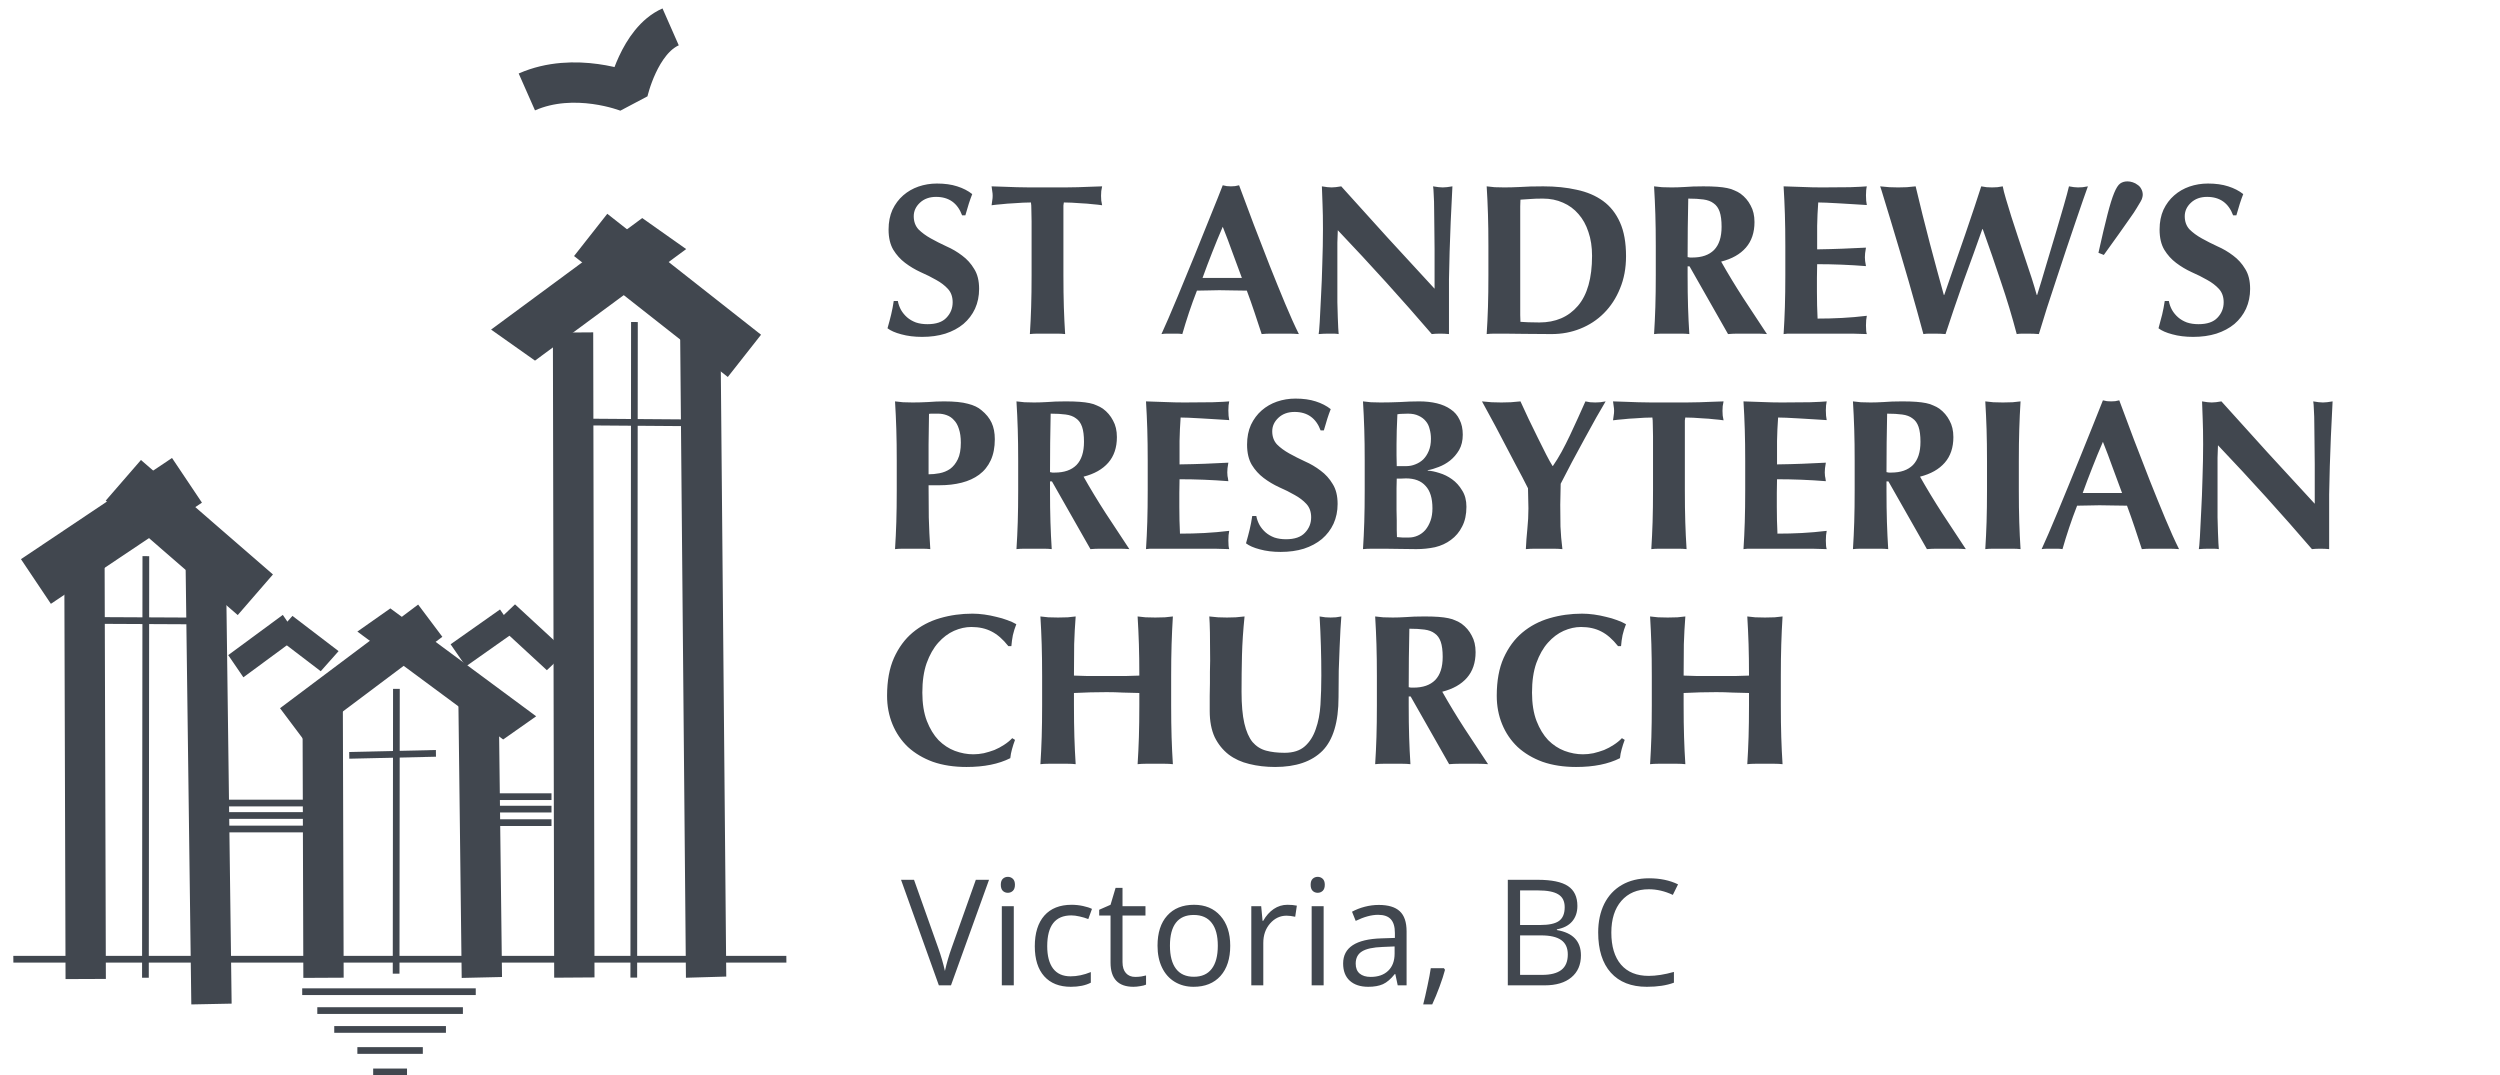
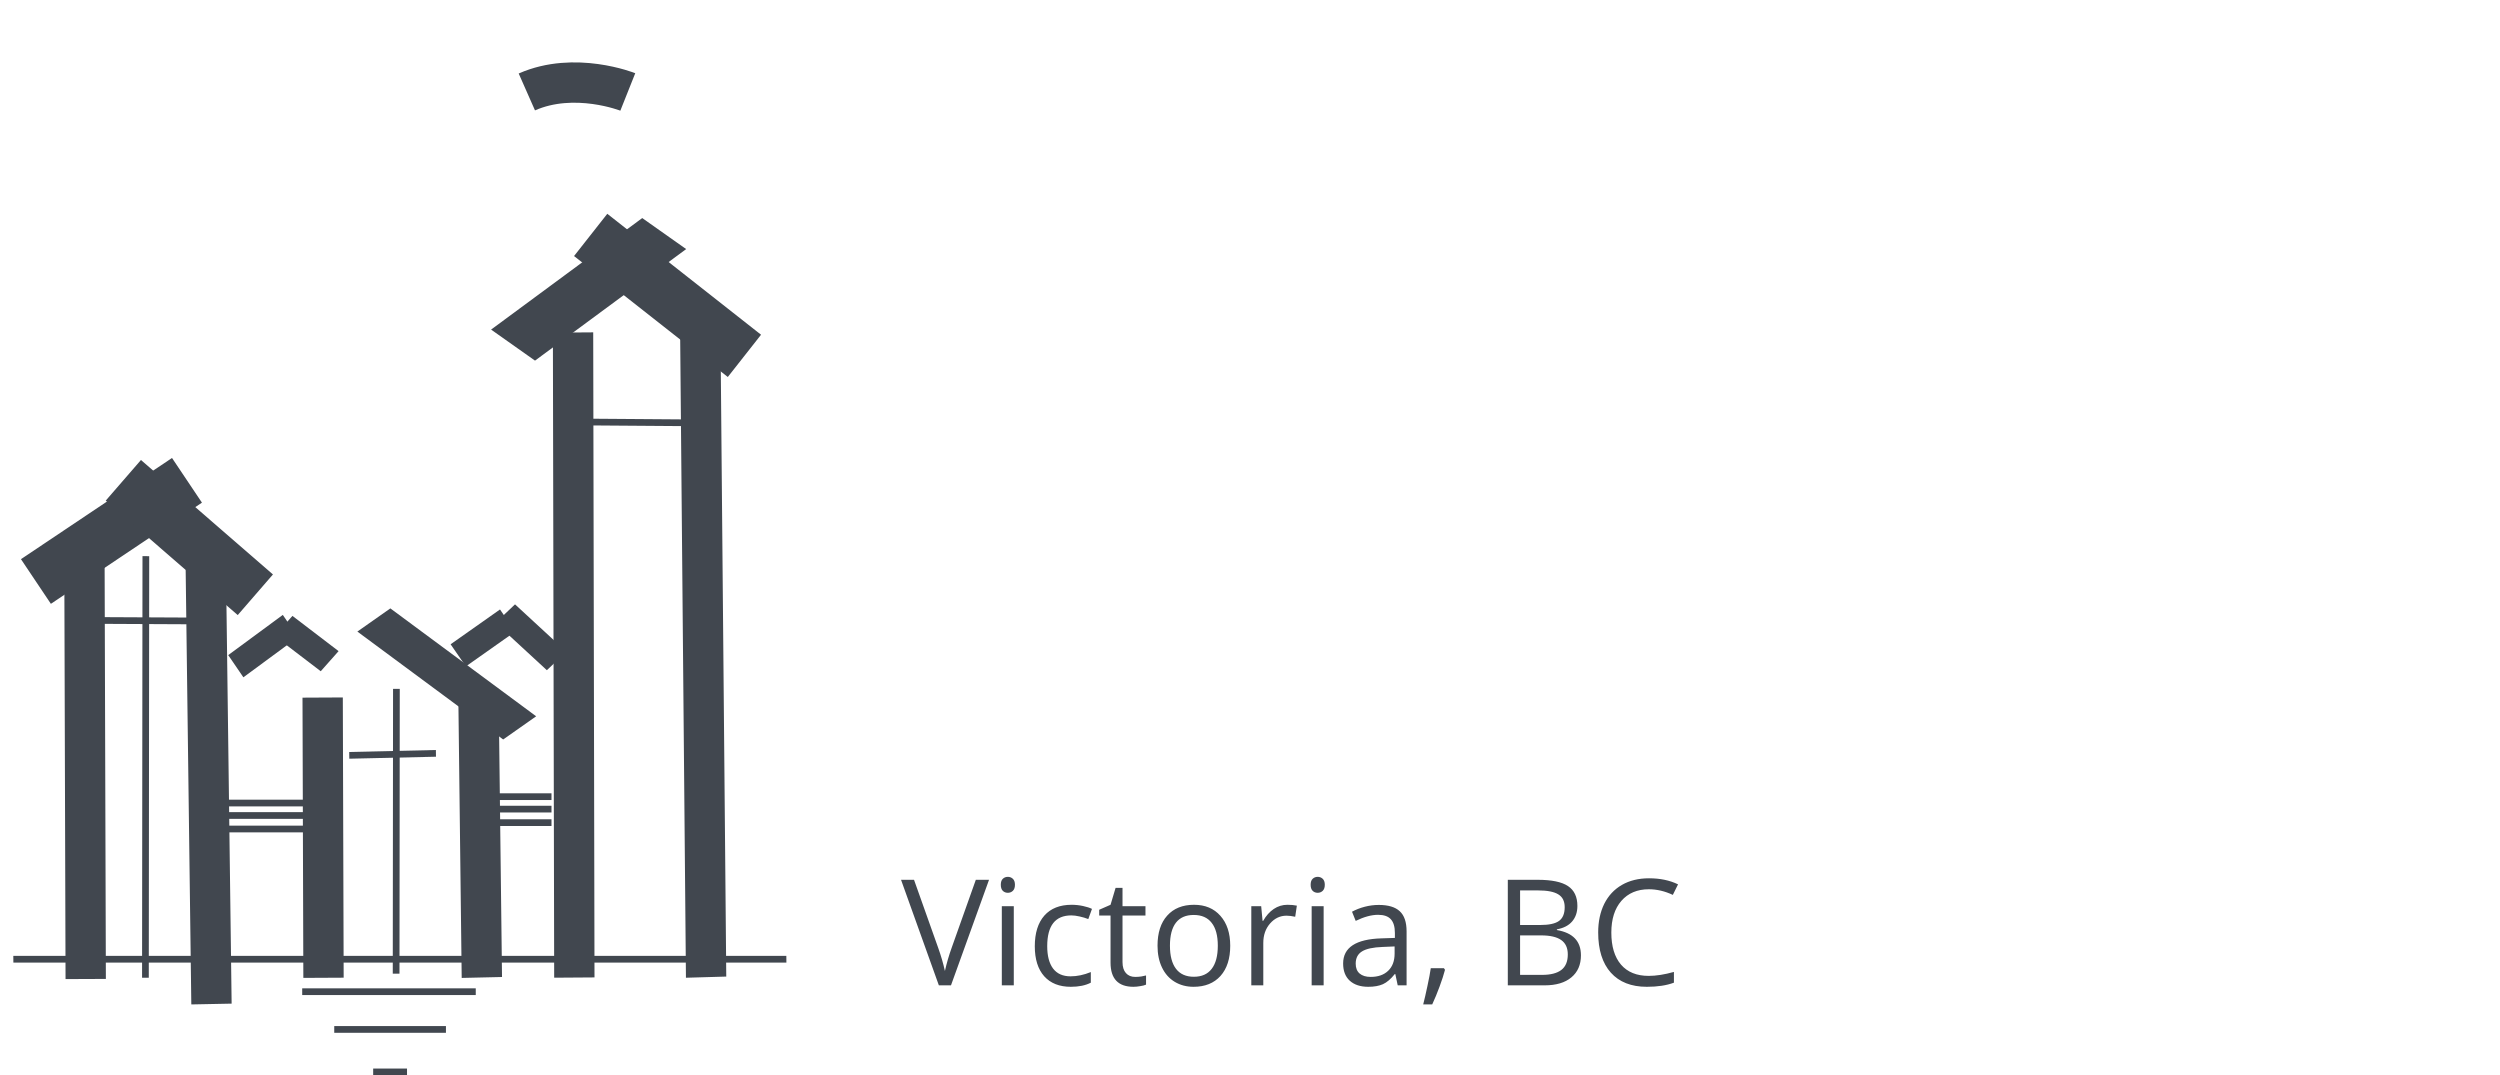
<svg xmlns="http://www.w3.org/2000/svg" width="186" height="80" viewBox="0 0 186 80" fill="none">
  <path d="M72.601 65.457H73.584L70.753 73.31H69.851L67.037 65.457H68.003L69.808 70.539C70.016 71.122 70.18 71.69 70.302 72.241C70.431 71.661 70.599 71.083 70.807 70.506L72.601 65.457ZM75.426 73.31H74.535V67.423H75.426V73.31ZM74.46 65.828C74.46 65.624 74.51 65.475 74.61 65.382C74.71 65.286 74.835 65.237 74.986 65.237C75.129 65.237 75.253 65.286 75.356 65.382C75.46 65.479 75.512 65.628 75.512 65.828C75.512 66.029 75.46 66.179 75.356 66.279C75.253 66.376 75.129 66.424 74.986 66.424C74.835 66.424 74.71 66.376 74.61 66.279C74.51 66.179 74.46 66.029 74.46 65.828ZM79.669 73.418C78.817 73.418 78.157 73.156 77.688 72.633C77.222 72.107 76.989 71.364 76.989 70.404C76.989 69.42 77.226 68.659 77.698 68.122C78.174 67.585 78.851 67.316 79.728 67.316C80.011 67.316 80.294 67.346 80.577 67.407C80.86 67.468 81.082 67.54 81.243 67.622L80.969 68.379C80.772 68.301 80.557 68.236 80.325 68.186C80.092 68.132 79.886 68.106 79.707 68.106C78.511 68.106 77.913 68.868 77.913 70.394C77.913 71.117 78.058 71.672 78.348 72.059C78.642 72.445 79.075 72.639 79.648 72.639C80.138 72.639 80.642 72.533 81.157 72.322V73.111C80.763 73.315 80.267 73.418 79.669 73.418ZM84.46 72.682C84.618 72.682 84.77 72.671 84.917 72.649C85.064 72.624 85.18 72.599 85.266 72.574V73.256C85.169 73.303 85.026 73.341 84.836 73.369C84.65 73.401 84.482 73.418 84.332 73.418C83.193 73.418 82.624 72.818 82.624 71.618V68.116H81.78V67.686L82.624 67.316L82.999 66.059H83.515V67.423H85.223V68.116H83.515V71.581C83.515 71.935 83.599 72.207 83.768 72.397C83.936 72.587 84.167 72.682 84.46 72.682ZM91.529 70.361C91.529 71.321 91.287 72.071 90.804 72.612C90.32 73.149 89.653 73.418 88.8 73.418C88.274 73.418 87.807 73.294 87.398 73.047C86.99 72.8 86.675 72.445 86.453 71.983C86.231 71.522 86.12 70.981 86.12 70.361C86.12 69.402 86.36 68.655 86.84 68.122C87.32 67.585 87.986 67.316 88.838 67.316C89.661 67.316 90.315 67.59 90.798 68.138C91.285 68.686 91.529 69.427 91.529 70.361ZM87.044 70.361C87.044 71.113 87.194 71.686 87.495 72.08C87.796 72.474 88.238 72.671 88.822 72.671C89.405 72.671 89.848 72.476 90.148 72.085C90.453 71.692 90.605 71.117 90.605 70.361C90.605 69.613 90.453 69.045 90.148 68.659C89.848 68.268 89.402 68.073 88.811 68.073C88.227 68.073 87.787 68.265 87.49 68.648C87.192 69.031 87.044 69.602 87.044 70.361ZM95.783 67.316C96.044 67.316 96.279 67.337 96.486 67.38L96.363 68.207C96.119 68.154 95.904 68.127 95.718 68.127C95.242 68.127 94.834 68.32 94.494 68.707C94.157 69.094 93.989 69.575 93.989 70.152V73.31H93.097V67.423H93.833L93.935 68.514H93.978C94.196 68.13 94.46 67.835 94.768 67.627C95.076 67.42 95.414 67.316 95.783 67.316ZM98.479 73.31H97.587V67.423H98.479V73.31ZM97.512 65.828C97.512 65.624 97.562 65.475 97.663 65.382C97.763 65.286 97.888 65.237 98.039 65.237C98.182 65.237 98.305 65.286 98.409 65.382C98.513 65.479 98.565 65.628 98.565 65.828C98.565 66.029 98.513 66.179 98.409 66.279C98.305 66.376 98.182 66.424 98.039 66.424C97.888 66.424 97.763 66.376 97.663 66.279C97.562 66.179 97.512 66.029 97.512 65.828ZM103.99 73.31L103.812 72.472H103.77C103.476 72.841 103.182 73.092 102.889 73.224C102.599 73.353 102.235 73.418 101.798 73.418C101.215 73.418 100.756 73.267 100.423 72.966C100.094 72.665 99.929 72.238 99.929 71.683C99.929 70.494 100.88 69.871 102.781 69.814L103.78 69.781V69.416C103.78 68.954 103.68 68.614 103.479 68.395C103.283 68.174 102.966 68.062 102.529 68.062C102.038 68.062 101.483 68.213 100.864 68.514L100.59 67.832C100.88 67.674 101.197 67.55 101.541 67.461C101.888 67.371 102.235 67.327 102.583 67.327C103.284 67.327 103.804 67.482 104.14 67.794C104.48 68.106 104.65 68.605 104.65 69.293V73.31H103.99ZM101.976 72.682C102.531 72.682 102.966 72.529 103.281 72.225C103.599 71.921 103.759 71.495 103.759 70.947V70.415L102.867 70.453C102.158 70.478 101.646 70.589 101.331 70.786C101.02 70.979 100.864 71.282 100.864 71.693C100.864 72.016 100.96 72.261 101.154 72.429C101.351 72.597 101.625 72.682 101.976 72.682ZM107.427 72.032L107.508 72.155C107.415 72.513 107.28 72.929 107.105 73.401C106.93 73.878 106.747 74.32 106.557 74.728H105.886C105.982 74.356 106.088 73.895 106.203 73.348C106.321 72.8 106.403 72.361 106.45 72.032H107.427ZM112.181 65.457H114.399C115.441 65.457 116.195 65.613 116.66 65.925C117.126 66.236 117.358 66.729 117.358 67.402C117.358 67.867 117.228 68.252 116.966 68.557C116.708 68.857 116.331 69.053 115.833 69.142V69.196C117.025 69.4 117.622 70.026 117.622 71.076C117.622 71.778 117.383 72.325 116.907 72.719C116.435 73.113 115.772 73.31 114.92 73.31H112.181V65.457ZM113.094 68.82H114.598C115.242 68.82 115.706 68.72 115.989 68.519C116.272 68.315 116.413 67.973 116.413 67.493C116.413 67.053 116.256 66.736 115.94 66.543C115.625 66.346 115.124 66.247 114.437 66.247H113.094V68.82ZM113.094 69.593V72.531H114.732C115.366 72.531 115.842 72.409 116.161 72.166C116.483 71.919 116.644 71.534 116.644 71.011C116.644 70.524 116.479 70.166 116.15 69.937C115.824 69.708 115.326 69.593 114.657 69.593H113.094ZM122.676 66.161C121.813 66.161 121.131 66.449 120.629 67.026C120.132 67.599 119.883 68.385 119.883 69.384C119.883 70.412 120.123 71.206 120.603 71.769C121.086 72.327 121.773 72.606 122.665 72.606C123.213 72.606 123.838 72.508 124.54 72.311V73.111C123.995 73.315 123.324 73.418 122.525 73.418C121.369 73.418 120.475 73.067 119.845 72.365C119.219 71.663 118.905 70.666 118.905 69.373C118.905 68.564 119.056 67.855 119.356 67.246C119.661 66.637 120.098 66.168 120.667 65.839C121.24 65.509 121.913 65.345 122.687 65.345C123.51 65.345 124.23 65.495 124.846 65.796L124.459 66.58C123.865 66.301 123.27 66.161 122.676 66.161Z" fill="#41474F" />
-   <path d="M71.582 16.023C71.241 15.106 70.596 14.648 69.646 14.648C69.156 14.648 68.756 14.791 68.446 15.079C68.137 15.367 67.982 15.704 67.982 16.087C67.982 16.482 68.1 16.808 68.334 17.064C68.58 17.309 68.884 17.533 69.246 17.735C69.609 17.938 69.998 18.136 70.414 18.328C70.83 18.509 71.22 18.738 71.582 19.015C71.945 19.282 72.244 19.613 72.478 20.008C72.724 20.392 72.846 20.887 72.846 21.495C72.846 22.029 72.745 22.52 72.542 22.968C72.34 23.405 72.052 23.784 71.678 24.104C71.305 24.413 70.857 24.653 70.334 24.823C69.822 24.983 69.246 25.064 68.606 25.064C68.03 25.064 67.513 25 67.054 24.872C66.606 24.754 66.265 24.605 66.03 24.424C66.137 24.05 66.228 23.709 66.302 23.399C66.377 23.09 66.441 22.754 66.494 22.392H66.798C66.841 22.626 66.921 22.85 67.038 23.064C67.156 23.266 67.305 23.448 67.486 23.608C67.668 23.767 67.886 23.895 68.142 23.991C68.398 24.077 68.686 24.119 69.006 24.119C69.646 24.119 70.116 23.959 70.414 23.64C70.724 23.32 70.878 22.936 70.878 22.488C70.878 22.082 70.761 21.752 70.526 21.495C70.292 21.239 69.998 21.015 69.646 20.823C69.294 20.621 68.91 20.429 68.494 20.247C68.078 20.055 67.694 19.826 67.342 19.559C66.99 19.293 66.697 18.968 66.462 18.584C66.228 18.189 66.11 17.688 66.11 17.079C66.11 16.525 66.206 16.034 66.398 15.607C66.601 15.181 66.868 14.823 67.198 14.536C67.529 14.248 67.908 14.029 68.334 13.88C68.772 13.73 69.23 13.655 69.71 13.655C70.286 13.655 70.788 13.725 71.214 13.864C71.652 14.002 72.025 14.194 72.334 14.44C72.238 14.685 72.153 14.925 72.078 15.159C72.014 15.383 71.929 15.671 71.822 16.023H71.582ZM76.75 16.471C76.75 16.162 76.745 15.88 76.734 15.623C76.734 15.367 76.724 15.181 76.702 15.063C76.542 15.063 76.345 15.069 76.11 15.079C75.876 15.09 75.625 15.106 75.358 15.127C75.092 15.138 74.82 15.159 74.542 15.191C74.265 15.213 74.009 15.239 73.774 15.271C73.796 15.154 73.812 15.037 73.822 14.919C73.844 14.802 73.854 14.685 73.854 14.568C73.854 14.45 73.844 14.333 73.822 14.216C73.812 14.098 73.796 13.981 73.774 13.864C74.137 13.874 74.462 13.885 74.75 13.896C75.049 13.906 75.348 13.917 75.646 13.928C75.956 13.928 76.286 13.933 76.638 13.944C77.001 13.944 77.433 13.944 77.934 13.944C78.436 13.944 78.862 13.944 79.214 13.944C79.577 13.933 79.908 13.928 80.206 13.928C80.505 13.917 80.793 13.906 81.07 13.896C81.358 13.885 81.668 13.874 81.998 13.864C81.977 13.981 81.956 14.098 81.934 14.216C81.924 14.333 81.918 14.45 81.918 14.568C81.918 14.685 81.924 14.802 81.934 14.919C81.956 15.037 81.977 15.154 81.998 15.271C81.785 15.239 81.545 15.213 81.278 15.191C81.012 15.159 80.745 15.138 80.478 15.127C80.222 15.106 79.977 15.09 79.742 15.079C79.508 15.069 79.31 15.063 79.15 15.063C79.14 15.117 79.129 15.191 79.118 15.287C79.118 15.383 79.118 15.495 79.118 15.623V16.471V20.471C79.118 21.357 79.129 22.146 79.15 22.84C79.172 23.522 79.204 24.194 79.246 24.855C79.065 24.834 78.868 24.823 78.654 24.823C78.441 24.823 78.201 24.823 77.934 24.823C77.668 24.823 77.428 24.823 77.214 24.823C77.001 24.823 76.804 24.834 76.622 24.855C76.665 24.194 76.697 23.522 76.718 22.84C76.74 22.146 76.75 21.357 76.75 20.471V16.471ZM90.972 16.872C90.695 17.512 90.434 18.146 90.188 18.776C89.943 19.394 89.703 20.029 89.468 20.68H92.396C92.162 20.029 91.927 19.394 91.692 18.776C91.468 18.146 91.228 17.512 90.972 16.872ZM96.636 24.855C96.38 24.834 96.135 24.823 95.9 24.823C95.676 24.823 95.452 24.823 95.228 24.823C95.004 24.823 94.775 24.823 94.54 24.823C94.316 24.823 94.092 24.834 93.868 24.855C93.698 24.333 93.522 23.799 93.34 23.256C93.159 22.712 92.967 22.168 92.764 21.623C92.423 21.613 92.082 21.608 91.74 21.608C91.399 21.597 91.058 21.591 90.716 21.591C90.439 21.591 90.162 21.597 89.884 21.608C89.607 21.608 89.33 21.613 89.052 21.623C88.839 22.168 88.642 22.712 88.46 23.256C88.279 23.799 88.114 24.333 87.964 24.855C87.836 24.834 87.708 24.823 87.58 24.823C87.463 24.823 87.34 24.823 87.212 24.823C87.084 24.823 86.956 24.823 86.828 24.823C86.7 24.823 86.562 24.834 86.412 24.855C86.54 24.578 86.711 24.194 86.924 23.703C87.138 23.213 87.372 22.658 87.628 22.04C87.884 21.421 88.156 20.759 88.444 20.055C88.743 19.341 89.036 18.621 89.324 17.895C89.623 17.17 89.911 16.456 90.188 15.752C90.476 15.047 90.738 14.392 90.972 13.784C91.079 13.805 91.18 13.826 91.276 13.848C91.372 13.858 91.474 13.864 91.58 13.864C91.687 13.864 91.788 13.858 91.884 13.848C91.98 13.826 92.082 13.805 92.188 13.784C92.53 14.69 92.892 15.661 93.276 16.695C93.671 17.73 94.066 18.749 94.46 19.752C94.855 20.744 95.239 21.688 95.612 22.584C95.986 23.48 96.327 24.237 96.636 24.855ZM98.428 17.047C98.428 16.311 98.418 15.693 98.396 15.191C98.375 14.69 98.359 14.248 98.348 13.864C98.647 13.917 98.887 13.944 99.068 13.944C99.249 13.944 99.49 13.917 99.788 13.864C100.951 15.154 102.098 16.424 103.228 17.672C104.37 18.919 105.538 20.189 106.732 21.48V20.087V18.535C106.732 18.013 106.727 17.501 106.716 17C106.716 16.488 106.711 16.018 106.7 15.591C106.7 15.165 106.69 14.797 106.668 14.488C106.658 14.178 106.642 13.97 106.62 13.864C106.919 13.917 107.159 13.944 107.34 13.944C107.522 13.944 107.762 13.917 108.06 13.864C108.007 14.834 107.964 15.714 107.932 16.503C107.9 17.282 107.874 18.018 107.852 18.712C107.831 19.405 107.815 20.093 107.804 20.776C107.804 21.448 107.804 22.168 107.804 22.936V24.855C107.591 24.834 107.372 24.823 107.148 24.823C106.914 24.823 106.706 24.834 106.524 24.855C104.327 22.296 101.996 19.72 99.532 17.128C99.522 17.437 99.511 17.746 99.5 18.055C99.5 18.365 99.5 18.68 99.5 19V20.855C99.5 21.495 99.5 22.04 99.5 22.488C99.511 22.936 99.522 23.314 99.532 23.623C99.543 23.933 99.553 24.189 99.564 24.392C99.575 24.584 99.585 24.738 99.596 24.855C99.468 24.834 99.34 24.823 99.212 24.823C99.084 24.823 98.962 24.823 98.844 24.823C98.599 24.823 98.353 24.834 98.108 24.855C98.129 24.77 98.156 24.466 98.188 23.944C98.22 23.421 98.252 22.786 98.284 22.04C98.327 21.282 98.359 20.466 98.38 19.591C98.412 18.706 98.428 17.858 98.428 17.047ZM113.105 21.64V22.599C113.105 22.909 113.105 23.192 113.105 23.448C113.116 23.703 113.121 23.869 113.121 23.944C113.281 23.954 113.473 23.965 113.697 23.976C113.921 23.986 114.199 23.991 114.529 23.991C115.735 23.991 116.689 23.581 117.393 22.759C118.097 21.938 118.449 20.695 118.449 19.032C118.449 18.37 118.359 17.778 118.177 17.256C118.007 16.733 117.761 16.29 117.441 15.928C117.121 15.554 116.737 15.271 116.289 15.079C115.841 14.877 115.34 14.775 114.785 14.775C114.401 14.775 114.087 14.786 113.841 14.807C113.607 14.818 113.367 14.834 113.121 14.855C113.121 14.93 113.116 15.095 113.105 15.351C113.105 15.607 113.105 15.896 113.105 16.215V17.175V17.976V20.823V21.64ZM110.737 18.296C110.737 17.41 110.727 16.626 110.705 15.944C110.684 15.25 110.652 14.557 110.609 13.864C110.791 13.885 110.988 13.906 111.201 13.928C111.415 13.938 111.655 13.944 111.921 13.944C112.273 13.944 112.668 13.933 113.105 13.912C113.543 13.88 114.113 13.864 114.817 13.864C115.735 13.864 116.567 13.949 117.313 14.12C118.071 14.28 118.721 14.557 119.265 14.951C119.809 15.346 120.231 15.88 120.529 16.552C120.828 17.213 120.977 18.05 120.977 19.064C120.977 19.949 120.828 20.749 120.529 21.463C120.241 22.178 119.841 22.791 119.329 23.303C118.828 23.805 118.241 24.189 117.569 24.456C116.908 24.722 116.199 24.855 115.441 24.855C114.641 24.855 113.959 24.85 113.393 24.84C112.828 24.829 112.337 24.823 111.921 24.823C111.655 24.823 111.415 24.823 111.201 24.823C110.988 24.823 110.791 24.834 110.609 24.855C110.652 24.194 110.684 23.522 110.705 22.84C110.727 22.146 110.737 21.357 110.737 20.471V18.296ZM128.086 16.872C128.086 16.402 128.038 16.029 127.942 15.752C127.846 15.474 127.697 15.266 127.494 15.127C127.302 14.978 127.046 14.882 126.726 14.839C126.417 14.797 126.044 14.775 125.606 14.775C125.574 16.226 125.558 17.677 125.558 19.128C125.622 19.138 125.681 19.149 125.734 19.16C125.798 19.16 125.857 19.16 125.91 19.16C126.614 19.16 127.153 18.973 127.526 18.599C127.9 18.215 128.086 17.64 128.086 16.872ZM125.558 19.816V20.471C125.558 21.357 125.569 22.146 125.59 22.84C125.612 23.522 125.644 24.194 125.686 24.855C125.505 24.834 125.308 24.823 125.094 24.823C124.881 24.823 124.641 24.823 124.374 24.823C124.108 24.823 123.868 24.823 123.654 24.823C123.441 24.823 123.244 24.834 123.062 24.855C123.105 24.194 123.137 23.522 123.158 22.84C123.18 22.146 123.19 21.357 123.19 20.471V18.296C123.19 17.41 123.18 16.626 123.158 15.944C123.137 15.25 123.105 14.557 123.062 13.864C123.244 13.885 123.441 13.906 123.654 13.928C123.868 13.938 124.108 13.944 124.374 13.944C124.662 13.944 124.988 13.933 125.35 13.912C125.724 13.88 126.182 13.864 126.726 13.864C127.132 13.864 127.478 13.874 127.766 13.896C128.054 13.917 128.3 13.949 128.502 13.992C128.716 14.034 128.897 14.093 129.046 14.168C129.206 14.232 129.356 14.312 129.494 14.408C129.814 14.642 130.065 14.935 130.246 15.287C130.438 15.629 130.534 16.04 130.534 16.52C130.534 17.298 130.321 17.933 129.894 18.424C129.468 18.914 128.854 19.261 128.054 19.463C128.566 20.37 129.116 21.277 129.702 22.183C130.289 23.079 130.876 23.97 131.462 24.855C131.217 24.834 130.977 24.823 130.742 24.823C130.508 24.823 130.268 24.823 130.022 24.823C129.777 24.823 129.532 24.823 129.286 24.823C129.052 24.823 128.812 24.834 128.566 24.855L125.702 19.816H125.558ZM132.828 18.296C132.828 17.41 132.817 16.626 132.796 15.944C132.774 15.25 132.742 14.557 132.7 13.864C133.18 13.874 133.654 13.89 134.124 13.912C134.593 13.933 135.068 13.944 135.548 13.944C136.337 13.944 137.036 13.938 137.644 13.928C138.262 13.906 138.678 13.885 138.892 13.864C138.849 14.034 138.828 14.258 138.828 14.536C138.828 14.706 138.833 14.839 138.844 14.935C138.854 15.031 138.87 15.138 138.892 15.255C138.582 15.234 138.241 15.213 137.868 15.191C137.505 15.17 137.148 15.149 136.796 15.127C136.454 15.106 136.145 15.09 135.868 15.079C135.59 15.069 135.393 15.063 135.276 15.063C135.233 15.65 135.206 16.232 135.196 16.808C135.196 17.384 135.196 17.965 135.196 18.552C135.889 18.541 136.513 18.525 137.068 18.503C137.633 18.482 138.22 18.456 138.828 18.424C138.796 18.605 138.774 18.744 138.764 18.84C138.753 18.936 138.748 19.037 138.748 19.143C138.748 19.229 138.753 19.32 138.764 19.416C138.785 19.501 138.806 19.629 138.828 19.799C137.612 19.703 136.401 19.655 135.196 19.655C135.196 19.997 135.19 20.338 135.18 20.68C135.18 21.021 135.18 21.362 135.18 21.703C135.18 22.397 135.196 23.064 135.228 23.703C135.836 23.703 136.444 23.688 137.052 23.655C137.66 23.623 138.273 23.57 138.892 23.495C138.87 23.613 138.854 23.72 138.844 23.816C138.833 23.912 138.828 24.045 138.828 24.215C138.828 24.386 138.833 24.52 138.844 24.616C138.854 24.712 138.87 24.791 138.892 24.855C138.604 24.845 138.246 24.834 137.82 24.823C137.404 24.823 136.828 24.823 136.092 24.823C135.441 24.823 134.913 24.823 134.508 24.823C134.113 24.823 133.793 24.823 133.548 24.823C133.313 24.823 133.132 24.823 133.004 24.823C132.886 24.834 132.785 24.845 132.7 24.855C132.742 24.194 132.774 23.522 132.796 22.84C132.817 22.146 132.828 21.357 132.828 20.471V18.296ZM147.484 17.047C147.292 17.591 147.073 18.205 146.828 18.887C146.582 19.559 146.332 20.247 146.076 20.951C145.83 21.655 145.59 22.349 145.356 23.032C145.121 23.714 144.918 24.322 144.748 24.855C144.502 24.834 144.23 24.823 143.932 24.823C143.793 24.823 143.654 24.823 143.516 24.823C143.377 24.823 143.238 24.834 143.1 24.855C142.982 24.418 142.828 23.853 142.636 23.16C142.444 22.466 142.236 21.73 142.012 20.951C141.788 20.173 141.558 19.389 141.324 18.599C141.089 17.799 140.87 17.069 140.668 16.407C140.465 15.746 140.294 15.186 140.156 14.727C140.017 14.258 139.926 13.97 139.884 13.864C140.118 13.885 140.348 13.906 140.572 13.928C140.796 13.938 141.014 13.944 141.228 13.944C141.441 13.944 141.654 13.938 141.868 13.928C142.092 13.906 142.31 13.885 142.524 13.864C142.684 14.546 142.854 15.25 143.036 15.976C143.217 16.69 143.398 17.399 143.58 18.104C143.772 18.797 143.953 19.474 144.124 20.136C144.305 20.786 144.47 21.389 144.62 21.944H144.652C144.886 21.271 145.137 20.546 145.404 19.767C145.681 18.978 145.948 18.21 146.204 17.463C146.46 16.706 146.694 16.013 146.908 15.383C147.121 14.743 147.286 14.237 147.404 13.864C147.542 13.885 147.676 13.906 147.804 13.928C147.932 13.938 148.065 13.944 148.204 13.944C148.342 13.944 148.476 13.938 148.604 13.928C148.732 13.906 148.865 13.885 149.004 13.864C149.046 14.098 149.126 14.413 149.244 14.807C149.361 15.202 149.494 15.639 149.644 16.119C149.804 16.599 149.969 17.106 150.14 17.64C150.321 18.173 150.497 18.701 150.668 19.224C150.849 19.746 151.014 20.242 151.164 20.712C151.313 21.181 151.436 21.591 151.532 21.944H151.564C151.777 21.271 152.001 20.53 152.236 19.72C152.481 18.909 152.716 18.125 152.94 17.367C153.164 16.61 153.366 15.917 153.548 15.287C153.729 14.658 153.857 14.184 153.932 13.864C154.198 13.917 154.422 13.944 154.604 13.944C154.721 13.944 154.838 13.938 154.956 13.928C155.084 13.906 155.212 13.885 155.34 13.864C155.265 14.066 155.148 14.397 154.988 14.855C154.828 15.314 154.641 15.858 154.428 16.488C154.214 17.106 153.985 17.784 153.74 18.52C153.494 19.256 153.249 19.997 153.004 20.744C152.758 21.49 152.518 22.221 152.284 22.936C152.06 23.65 151.862 24.29 151.692 24.855C151.446 24.834 151.174 24.823 150.876 24.823C150.737 24.823 150.598 24.823 150.46 24.823C150.321 24.823 150.182 24.834 150.044 24.855C149.702 23.554 149.313 22.264 148.876 20.983C148.449 19.693 147.996 18.381 147.516 17.047H147.484ZM156.124 18.808C156.39 17.613 156.614 16.663 156.796 15.96C156.977 15.255 157.142 14.722 157.292 14.36C157.441 13.997 157.59 13.762 157.74 13.655C157.889 13.549 158.07 13.495 158.284 13.495C158.412 13.495 158.54 13.517 158.668 13.559C158.806 13.602 158.929 13.666 159.036 13.752C159.153 13.826 159.244 13.928 159.308 14.056C159.382 14.184 159.42 14.328 159.42 14.488C159.42 14.552 159.409 14.621 159.388 14.695C159.377 14.77 159.334 14.871 159.26 14.999C159.196 15.117 159.1 15.277 158.972 15.479C158.854 15.682 158.684 15.938 158.46 16.247C158.246 16.557 157.98 16.936 157.66 17.384C157.35 17.821 156.972 18.349 156.524 18.968L156.124 18.808ZM166.145 16.023C165.803 15.106 165.158 14.648 164.209 14.648C163.718 14.648 163.318 14.791 163.009 15.079C162.699 15.367 162.545 15.704 162.545 16.087C162.545 16.482 162.662 16.808 162.897 17.064C163.142 17.309 163.446 17.533 163.809 17.735C164.171 17.938 164.561 18.136 164.977 18.328C165.393 18.509 165.782 18.738 166.145 19.015C166.507 19.282 166.806 19.613 167.041 20.008C167.286 20.392 167.409 20.887 167.409 21.495C167.409 22.029 167.307 22.52 167.105 22.968C166.902 23.405 166.614 23.784 166.241 24.104C165.867 24.413 165.419 24.653 164.897 24.823C164.385 24.983 163.809 25.064 163.169 25.064C162.593 25.064 162.075 25 161.617 24.872C161.169 24.754 160.827 24.605 160.593 24.424C160.699 24.05 160.79 23.709 160.865 23.399C160.939 23.09 161.003 22.754 161.057 22.392H161.361C161.403 22.626 161.483 22.85 161.601 23.064C161.718 23.266 161.867 23.448 162.049 23.608C162.23 23.767 162.449 23.895 162.705 23.991C162.961 24.077 163.249 24.119 163.569 24.119C164.209 24.119 164.678 23.959 164.977 23.64C165.286 23.32 165.441 22.936 165.441 22.488C165.441 22.082 165.323 21.752 165.089 21.495C164.854 21.239 164.561 21.015 164.209 20.823C163.857 20.621 163.473 20.429 163.057 20.247C162.641 20.055 162.257 19.826 161.905 19.559C161.553 19.293 161.259 18.968 161.025 18.584C160.79 18.189 160.673 17.688 160.673 17.079C160.673 16.525 160.769 16.034 160.961 15.607C161.163 15.181 161.43 14.823 161.761 14.536C162.091 14.248 162.47 14.029 162.897 13.88C163.334 13.73 163.793 13.655 164.273 13.655C164.849 13.655 165.35 13.725 165.777 13.864C166.214 14.002 166.587 14.194 166.897 14.44C166.801 14.685 166.715 14.925 166.641 15.159C166.577 15.383 166.491 15.671 166.385 16.023H166.145ZM71.486 32.935C71.486 32.53 71.438 32.189 71.342 31.912C71.257 31.634 71.134 31.416 70.974 31.256C70.825 31.085 70.644 30.962 70.43 30.887C70.228 30.813 70.014 30.776 69.79 30.776H69.422C69.369 30.776 69.316 30.776 69.262 30.776C69.209 30.776 69.161 30.781 69.118 30.791C69.108 31.559 69.097 32.317 69.086 33.063C69.086 33.8 69.086 34.541 69.086 35.288C69.353 35.288 69.625 35.261 69.902 35.208C70.19 35.154 70.452 35.047 70.686 34.888C70.921 34.717 71.113 34.477 71.262 34.167C71.412 33.858 71.486 33.447 71.486 32.935ZM66.718 34.295C66.718 33.41 66.708 32.626 66.686 31.944C66.665 31.25 66.633 30.557 66.59 29.863C66.772 29.885 66.969 29.906 67.182 29.927C67.396 29.938 67.636 29.944 67.902 29.944C68.276 29.944 68.66 29.933 69.054 29.912C69.46 29.88 69.854 29.863 70.238 29.863C70.996 29.863 71.588 29.922 72.014 30.04C72.441 30.146 72.777 30.306 73.022 30.52C73.364 30.797 73.614 31.106 73.774 31.448C73.934 31.789 74.014 32.2 74.014 32.679C74.014 33.288 73.913 33.81 73.71 34.248C73.508 34.685 73.22 35.042 72.846 35.319C72.484 35.586 72.052 35.783 71.55 35.911C71.049 36.039 70.5 36.103 69.902 36.103H69.086C69.086 36.904 69.092 37.703 69.102 38.504C69.124 39.293 69.161 40.077 69.214 40.855C69.033 40.834 68.836 40.824 68.622 40.824C68.409 40.824 68.169 40.824 67.902 40.824C67.636 40.824 67.396 40.824 67.182 40.824C66.969 40.824 66.772 40.834 66.59 40.855C66.633 40.194 66.665 39.522 66.686 38.84C66.708 38.146 66.718 37.357 66.718 36.471V34.295ZM80.649 32.871C80.649 32.402 80.601 32.029 80.505 31.752C80.409 31.474 80.26 31.266 80.057 31.128C79.865 30.978 79.609 30.882 79.289 30.84C78.98 30.797 78.606 30.776 78.169 30.776C78.137 32.226 78.121 33.677 78.121 35.127C78.185 35.138 78.244 35.149 78.297 35.16C78.361 35.16 78.42 35.16 78.473 35.16C79.177 35.16 79.716 34.973 80.089 34.599C80.462 34.215 80.649 33.639 80.649 32.871ZM78.121 35.816V36.471C78.121 37.357 78.132 38.146 78.153 38.84C78.174 39.522 78.206 40.194 78.249 40.855C78.068 40.834 77.87 40.824 77.657 40.824C77.444 40.824 77.204 40.824 76.937 40.824C76.67 40.824 76.43 40.824 76.217 40.824C76.004 40.824 75.806 40.834 75.625 40.855C75.668 40.194 75.7 39.522 75.721 38.84C75.742 38.146 75.753 37.357 75.753 36.471V34.295C75.753 33.41 75.742 32.626 75.721 31.944C75.7 31.25 75.668 30.557 75.625 29.863C75.806 29.885 76.004 29.906 76.217 29.927C76.43 29.938 76.67 29.944 76.937 29.944C77.225 29.944 77.55 29.933 77.913 29.912C78.286 29.88 78.745 29.863 79.289 29.863C79.694 29.863 80.041 29.874 80.329 29.895C80.617 29.917 80.862 29.949 81.065 29.991C81.278 30.034 81.46 30.093 81.609 30.168C81.769 30.232 81.918 30.311 82.057 30.407C82.377 30.642 82.628 30.936 82.809 31.288C83.001 31.629 83.097 32.039 83.097 32.52C83.097 33.298 82.884 33.933 82.457 34.423C82.03 34.914 81.417 35.261 80.617 35.464C81.129 36.37 81.678 37.277 82.265 38.184C82.852 39.08 83.438 39.97 84.025 40.855C83.78 40.834 83.54 40.824 83.305 40.824C83.07 40.824 82.83 40.824 82.585 40.824C82.34 40.824 82.094 40.824 81.849 40.824C81.614 40.824 81.374 40.834 81.129 40.855L78.265 35.816H78.121ZM85.39 34.295C85.39 33.41 85.379 32.626 85.358 31.944C85.337 31.25 85.305 30.557 85.262 29.863C85.742 29.874 86.217 29.89 86.686 29.912C87.156 29.933 87.63 29.944 88.11 29.944C88.9 29.944 89.598 29.938 90.206 29.927C90.825 29.906 91.241 29.885 91.454 29.863C91.412 30.034 91.39 30.258 91.39 30.535C91.39 30.706 91.395 30.84 91.406 30.936C91.417 31.032 91.433 31.138 91.454 31.256C91.145 31.234 90.803 31.213 90.43 31.192C90.067 31.17 89.71 31.149 89.358 31.128C89.017 31.106 88.707 31.09 88.43 31.079C88.153 31.069 87.956 31.064 87.838 31.064C87.796 31.65 87.769 32.231 87.758 32.807C87.758 33.383 87.758 33.965 87.758 34.551C88.451 34.541 89.076 34.525 89.63 34.504C90.195 34.482 90.782 34.456 91.39 34.423C91.358 34.605 91.337 34.743 91.326 34.84C91.316 34.935 91.31 35.037 91.31 35.144C91.31 35.229 91.316 35.319 91.326 35.416C91.347 35.501 91.369 35.629 91.39 35.8C90.174 35.703 88.963 35.656 87.758 35.656C87.758 35.997 87.753 36.338 87.742 36.679C87.742 37.021 87.742 37.362 87.742 37.703C87.742 38.397 87.758 39.063 87.79 39.703C88.398 39.703 89.006 39.688 89.614 39.656C90.222 39.623 90.835 39.57 91.454 39.495C91.433 39.613 91.417 39.719 91.406 39.816C91.395 39.911 91.39 40.045 91.39 40.215C91.39 40.386 91.395 40.52 91.406 40.615C91.417 40.712 91.433 40.791 91.454 40.855C91.166 40.845 90.809 40.834 90.382 40.824C89.966 40.824 89.39 40.824 88.654 40.824C88.004 40.824 87.475 40.824 87.07 40.824C86.675 40.824 86.356 40.824 86.11 40.824C85.876 40.824 85.694 40.824 85.566 40.824C85.449 40.834 85.347 40.845 85.262 40.855C85.305 40.194 85.337 39.522 85.358 38.84C85.379 38.146 85.39 37.357 85.39 36.471V34.295ZM98.254 32.023C97.913 31.106 97.267 30.648 96.318 30.648C95.828 30.648 95.427 30.791 95.118 31.079C94.809 31.367 94.654 31.703 94.654 32.087C94.654 32.482 94.772 32.807 95.006 33.063C95.251 33.309 95.555 33.533 95.918 33.736C96.281 33.938 96.67 34.136 97.086 34.328C97.502 34.509 97.891 34.738 98.254 35.016C98.617 35.282 98.915 35.613 99.15 36.008C99.395 36.392 99.518 36.888 99.518 37.495C99.518 38.029 99.417 38.52 99.214 38.968C99.011 39.405 98.724 39.783 98.35 40.103C97.977 40.413 97.529 40.653 97.006 40.824C96.494 40.983 95.918 41.063 95.278 41.063C94.702 41.063 94.185 40.999 93.726 40.871C93.278 40.754 92.937 40.605 92.702 40.423C92.809 40.05 92.9 39.709 92.974 39.4C93.049 39.09 93.113 38.754 93.166 38.392H93.47C93.513 38.626 93.593 38.85 93.71 39.063C93.828 39.266 93.977 39.447 94.158 39.608C94.34 39.767 94.558 39.895 94.814 39.992C95.07 40.077 95.358 40.12 95.678 40.12C96.318 40.12 96.787 39.959 97.086 39.639C97.395 39.319 97.55 38.935 97.55 38.487C97.55 38.082 97.433 37.752 97.198 37.495C96.963 37.239 96.67 37.016 96.318 36.824C95.966 36.621 95.582 36.429 95.166 36.248C94.75 36.056 94.366 35.826 94.014 35.559C93.662 35.293 93.369 34.968 93.134 34.584C92.9 34.189 92.782 33.688 92.782 33.08C92.782 32.525 92.878 32.034 93.07 31.608C93.273 31.181 93.54 30.823 93.87 30.535C94.201 30.247 94.579 30.029 95.006 29.88C95.444 29.73 95.902 29.655 96.382 29.655C96.958 29.655 97.46 29.725 97.886 29.863C98.323 30.002 98.697 30.194 99.006 30.439C98.91 30.685 98.825 30.925 98.75 31.16C98.686 31.384 98.601 31.672 98.494 32.023H98.254ZM106.574 37.816C106.574 37.069 106.404 36.514 106.062 36.151C105.732 35.778 105.246 35.592 104.606 35.592C104.457 35.592 104.329 35.597 104.222 35.608C104.116 35.608 104.014 35.608 103.918 35.608C103.918 35.831 103.913 36.066 103.902 36.312C103.902 36.546 103.902 36.829 103.902 37.16C103.902 37.416 103.902 37.677 103.902 37.944C103.913 38.21 103.918 38.471 103.918 38.727C103.918 38.983 103.918 39.218 103.918 39.431C103.929 39.645 103.934 39.821 103.934 39.959C104.084 39.97 104.222 39.981 104.35 39.992C104.478 39.992 104.633 39.992 104.814 39.992C105.049 39.992 105.273 39.944 105.486 39.847C105.7 39.752 105.886 39.613 106.046 39.431C106.206 39.239 106.334 39.01 106.43 38.743C106.526 38.477 106.574 38.167 106.574 37.816ZM106.462 32.648C106.462 32.392 106.43 32.151 106.366 31.927C106.313 31.693 106.217 31.495 106.078 31.335C105.94 31.165 105.764 31.032 105.55 30.936C105.337 30.829 105.07 30.776 104.75 30.776C104.516 30.776 104.35 30.781 104.254 30.791C104.169 30.791 104.073 30.802 103.966 30.823C103.945 31.218 103.929 31.618 103.918 32.023C103.908 32.429 103.902 32.77 103.902 33.047C103.902 33.336 103.902 33.613 103.902 33.88C103.913 34.136 103.918 34.402 103.918 34.679H104.638C104.862 34.679 105.081 34.637 105.294 34.551C105.518 34.466 105.716 34.343 105.886 34.184C106.057 34.013 106.196 33.8 106.302 33.544C106.409 33.288 106.462 32.989 106.462 32.648ZM101.534 34.295C101.534 33.41 101.524 32.626 101.502 31.944C101.481 31.25 101.449 30.557 101.406 29.863C101.588 29.885 101.785 29.906 101.998 29.927C102.212 29.938 102.452 29.944 102.718 29.944C103.177 29.944 103.657 29.933 104.158 29.912C104.66 29.88 105.14 29.863 105.598 29.863C106.078 29.863 106.516 29.912 106.91 30.008C107.305 30.104 107.646 30.253 107.934 30.456C108.222 30.648 108.441 30.904 108.59 31.224C108.75 31.533 108.83 31.906 108.83 32.343C108.83 32.781 108.74 33.16 108.558 33.48C108.377 33.789 108.153 34.05 107.886 34.264C107.63 34.466 107.348 34.626 107.038 34.743C106.74 34.861 106.468 34.941 106.222 34.983V35.016C106.468 35.026 106.756 35.085 107.086 35.191C107.417 35.288 107.732 35.442 108.03 35.656C108.329 35.869 108.58 36.146 108.782 36.487C108.996 36.818 109.102 37.224 109.102 37.703C109.102 38.279 108.996 38.77 108.782 39.175C108.58 39.581 108.302 39.911 107.95 40.167C107.609 40.423 107.214 40.605 106.766 40.712C106.318 40.807 105.854 40.855 105.374 40.855C104.948 40.855 104.548 40.85 104.174 40.84C103.812 40.829 103.428 40.824 103.022 40.824C102.734 40.824 102.436 40.824 102.126 40.824C101.828 40.824 101.588 40.834 101.406 40.855C101.449 40.194 101.481 39.522 101.502 38.84C101.524 38.146 101.534 37.357 101.534 36.471V34.295ZM115.539 34.663C115.753 34.354 115.966 34.008 116.179 33.623C116.393 33.229 116.601 32.818 116.803 32.392C117.006 31.965 117.203 31.538 117.395 31.111C117.587 30.674 117.774 30.258 117.955 29.863C118.073 29.885 118.19 29.906 118.307 29.927C118.435 29.938 118.563 29.944 118.691 29.944C118.819 29.944 118.942 29.938 119.059 29.927C119.187 29.906 119.321 29.885 119.459 29.863C119.278 30.162 119.049 30.557 118.771 31.047C118.505 31.527 118.217 32.05 117.907 32.615C117.598 33.181 117.283 33.762 116.963 34.359C116.654 34.946 116.371 35.49 116.115 35.992C116.115 36.248 116.11 36.509 116.099 36.776C116.089 37.032 116.083 37.293 116.083 37.559C116.083 38.103 116.089 38.642 116.099 39.175C116.121 39.709 116.169 40.269 116.243 40.855C116.019 40.834 115.79 40.824 115.555 40.824C115.331 40.824 115.107 40.824 114.883 40.824C114.659 40.824 114.43 40.824 114.195 40.824C113.971 40.824 113.747 40.834 113.523 40.855C113.545 40.365 113.582 39.864 113.635 39.352C113.689 38.84 113.715 38.328 113.715 37.816C113.715 37.57 113.71 37.325 113.699 37.08C113.699 36.824 113.694 36.573 113.683 36.328C113.417 35.794 113.107 35.202 112.755 34.551C112.414 33.89 112.078 33.25 111.747 32.632C111.427 32.013 111.129 31.453 110.851 30.951C110.585 30.45 110.387 30.087 110.259 29.863C110.505 29.885 110.745 29.906 110.979 29.927C111.214 29.938 111.454 29.944 111.699 29.944C111.945 29.944 112.179 29.938 112.403 29.927C112.638 29.906 112.878 29.885 113.123 29.863C113.305 30.258 113.507 30.695 113.731 31.175C113.966 31.655 114.195 32.125 114.419 32.584C114.643 33.042 114.851 33.458 115.043 33.831C115.235 34.205 115.39 34.482 115.507 34.663H115.539ZM122.985 32.471C122.985 32.162 122.979 31.88 122.969 31.623C122.969 31.367 122.958 31.181 122.937 31.064C122.777 31.064 122.579 31.069 122.345 31.079C122.11 31.09 121.859 31.106 121.593 31.128C121.326 31.138 121.054 31.16 120.777 31.192C120.499 31.213 120.243 31.239 120.009 31.271C120.03 31.154 120.046 31.037 120.057 30.919C120.078 30.802 120.089 30.685 120.089 30.567C120.089 30.45 120.078 30.333 120.057 30.215C120.046 30.098 120.03 29.981 120.009 29.863C120.371 29.874 120.697 29.885 120.985 29.895C121.283 29.906 121.582 29.917 121.881 29.927C122.19 29.927 122.521 29.933 122.873 29.944C123.235 29.944 123.667 29.944 124.169 29.944C124.67 29.944 125.097 29.944 125.449 29.944C125.811 29.933 126.142 29.927 126.441 29.927C126.739 29.917 127.027 29.906 127.305 29.895C127.593 29.885 127.902 29.874 128.233 29.863C128.211 29.981 128.19 30.098 128.169 30.215C128.158 30.333 128.153 30.45 128.153 30.567C128.153 30.685 128.158 30.802 128.169 30.919C128.19 31.037 128.211 31.154 128.233 31.271C128.019 31.239 127.779 31.213 127.513 31.192C127.246 31.16 126.979 31.138 126.713 31.128C126.457 31.106 126.211 31.09 125.977 31.079C125.742 31.069 125.545 31.064 125.385 31.064C125.374 31.117 125.363 31.192 125.353 31.288C125.353 31.384 125.353 31.495 125.353 31.623V32.471V36.471C125.353 37.357 125.363 38.146 125.385 38.84C125.406 39.522 125.438 40.194 125.481 40.855C125.299 40.834 125.102 40.824 124.889 40.824C124.675 40.824 124.435 40.824 124.169 40.824C123.902 40.824 123.662 40.824 123.449 40.824C123.235 40.824 123.038 40.834 122.857 40.855C122.899 40.194 122.931 39.522 122.953 38.84C122.974 38.146 122.985 37.357 122.985 36.471V32.471ZM129.843 34.295C129.843 33.41 129.833 32.626 129.811 31.944C129.79 31.25 129.758 30.557 129.715 29.863C130.195 29.874 130.67 29.89 131.139 29.912C131.609 29.933 132.083 29.944 132.563 29.944C133.353 29.944 134.051 29.938 134.659 29.927C135.278 29.906 135.694 29.885 135.907 29.863C135.865 30.034 135.843 30.258 135.843 30.535C135.843 30.706 135.849 30.84 135.859 30.936C135.87 31.032 135.886 31.138 135.907 31.256C135.598 31.234 135.257 31.213 134.883 31.192C134.521 31.17 134.163 31.149 133.811 31.128C133.47 31.106 133.161 31.09 132.883 31.079C132.606 31.069 132.409 31.064 132.291 31.064C132.249 31.65 132.222 32.231 132.211 32.807C132.211 33.383 132.211 33.965 132.211 34.551C132.905 34.541 133.529 34.525 134.083 34.504C134.649 34.482 135.235 34.456 135.843 34.423C135.811 34.605 135.79 34.743 135.779 34.84C135.769 34.935 135.763 35.037 135.763 35.144C135.763 35.229 135.769 35.319 135.779 35.416C135.801 35.501 135.822 35.629 135.843 35.8C134.627 35.703 133.417 35.656 132.211 35.656C132.211 35.997 132.206 36.338 132.195 36.679C132.195 37.021 132.195 37.362 132.195 37.703C132.195 38.397 132.211 39.063 132.243 39.703C132.851 39.703 133.459 39.688 134.067 39.656C134.675 39.623 135.289 39.57 135.907 39.495C135.886 39.613 135.87 39.719 135.859 39.816C135.849 39.911 135.843 40.045 135.843 40.215C135.843 40.386 135.849 40.52 135.859 40.615C135.87 40.712 135.886 40.791 135.907 40.855C135.619 40.845 135.262 40.834 134.835 40.824C134.419 40.824 133.843 40.824 133.107 40.824C132.457 40.824 131.929 40.824 131.523 40.824C131.129 40.824 130.809 40.824 130.563 40.824C130.329 40.824 130.147 40.824 130.019 40.824C129.902 40.834 129.801 40.845 129.715 40.855C129.758 40.194 129.79 39.522 129.811 38.84C129.833 38.146 129.843 37.357 129.843 36.471V34.295ZM142.883 32.871C142.883 32.402 142.835 32.029 142.739 31.752C142.643 31.474 142.494 31.266 142.291 31.128C142.099 30.978 141.843 30.882 141.523 30.84C141.214 30.797 140.841 30.776 140.403 30.776C140.371 32.226 140.355 33.677 140.355 35.127C140.419 35.138 140.478 35.149 140.531 35.16C140.595 35.16 140.654 35.16 140.707 35.16C141.411 35.16 141.95 34.973 142.323 34.599C142.697 34.215 142.883 33.639 142.883 32.871ZM140.355 35.816V36.471C140.355 37.357 140.366 38.146 140.387 38.84C140.409 39.522 140.441 40.194 140.483 40.855C140.302 40.834 140.105 40.824 139.891 40.824C139.678 40.824 139.438 40.824 139.171 40.824C138.905 40.824 138.665 40.824 138.451 40.824C138.238 40.824 138.041 40.834 137.859 40.855C137.902 40.194 137.934 39.522 137.955 38.84C137.977 38.146 137.987 37.357 137.987 36.471V34.295C137.987 33.41 137.977 32.626 137.955 31.944C137.934 31.25 137.902 30.557 137.859 29.863C138.041 29.885 138.238 29.906 138.451 29.927C138.665 29.938 138.905 29.944 139.171 29.944C139.459 29.944 139.785 29.933 140.147 29.912C140.521 29.88 140.979 29.863 141.523 29.863C141.929 29.863 142.275 29.874 142.563 29.895C142.851 29.917 143.097 29.949 143.299 29.991C143.513 30.034 143.694 30.093 143.843 30.168C144.003 30.232 144.153 30.311 144.291 30.407C144.611 30.642 144.862 30.936 145.043 31.288C145.235 31.629 145.331 32.039 145.331 32.52C145.331 33.298 145.118 33.933 144.691 34.423C144.265 34.914 143.651 35.261 142.851 35.464C143.363 36.37 143.913 37.277 144.499 38.184C145.086 39.08 145.673 39.97 146.259 40.855C146.014 40.834 145.774 40.824 145.539 40.824C145.305 40.824 145.065 40.824 144.819 40.824C144.574 40.824 144.329 40.824 144.083 40.824C143.849 40.824 143.609 40.834 143.363 40.855L140.499 35.816H140.355ZM147.833 34.295C147.833 33.41 147.822 32.626 147.801 31.944C147.779 31.25 147.747 30.557 147.705 29.863C147.886 29.885 148.083 29.906 148.297 29.927C148.51 29.938 148.75 29.944 149.017 29.944C149.283 29.944 149.523 29.938 149.737 29.927C149.95 29.906 150.147 29.885 150.329 29.863C150.286 30.557 150.254 31.25 150.233 31.944C150.211 32.626 150.201 33.41 150.201 34.295V36.471C150.201 37.357 150.211 38.146 150.233 38.84C150.254 39.522 150.286 40.194 150.329 40.855C150.147 40.834 149.95 40.824 149.737 40.824C149.523 40.824 149.283 40.824 149.017 40.824C148.75 40.824 148.51 40.824 148.297 40.824C148.083 40.824 147.886 40.834 147.705 40.855C147.747 40.194 147.779 39.522 147.801 38.84C147.822 38.146 147.833 37.357 147.833 36.471V34.295ZM156.457 32.871C156.179 33.511 155.918 34.146 155.673 34.776C155.427 35.394 155.187 36.029 154.953 36.679H157.881C157.646 36.029 157.411 35.394 157.177 34.776C156.953 34.146 156.713 33.511 156.457 32.871ZM162.121 40.855C161.865 40.834 161.619 40.824 161.385 40.824C161.161 40.824 160.937 40.824 160.713 40.824C160.489 40.824 160.259 40.824 160.025 40.824C159.801 40.824 159.577 40.834 159.353 40.855C159.182 40.333 159.006 39.8 158.825 39.255C158.643 38.712 158.451 38.167 158.249 37.623C157.907 37.613 157.566 37.608 157.225 37.608C156.883 37.597 156.542 37.592 156.201 37.592C155.923 37.592 155.646 37.597 155.369 37.608C155.091 37.608 154.814 37.613 154.537 37.623C154.323 38.167 154.126 38.712 153.945 39.255C153.763 39.8 153.598 40.333 153.449 40.855C153.321 40.834 153.193 40.824 153.065 40.824C152.947 40.824 152.825 40.824 152.697 40.824C152.569 40.824 152.441 40.824 152.313 40.824C152.185 40.824 152.046 40.834 151.897 40.855C152.025 40.578 152.195 40.194 152.409 39.703C152.622 39.213 152.857 38.658 153.113 38.039C153.369 37.421 153.641 36.76 153.929 36.056C154.227 35.341 154.521 34.621 154.809 33.895C155.107 33.17 155.395 32.456 155.673 31.752C155.961 31.047 156.222 30.392 156.457 29.784C156.563 29.805 156.665 29.826 156.761 29.848C156.857 29.858 156.958 29.863 157.065 29.863C157.171 29.863 157.273 29.858 157.369 29.848C157.465 29.826 157.566 29.805 157.673 29.784C158.014 30.69 158.377 31.661 158.761 32.696C159.155 33.73 159.55 34.749 159.945 35.752C160.339 36.743 160.723 37.688 161.097 38.584C161.47 39.48 161.811 40.237 162.121 40.855ZM163.913 33.047C163.913 32.312 163.902 31.693 163.881 31.192C163.859 30.69 163.843 30.247 163.833 29.863C164.131 29.917 164.371 29.944 164.553 29.944C164.734 29.944 164.974 29.917 165.273 29.863C166.435 31.154 167.582 32.423 168.713 33.672C169.854 34.919 171.022 36.189 172.217 37.48V36.087V34.535C172.217 34.013 172.211 33.501 172.201 32.999C172.201 32.487 172.195 32.018 172.185 31.591C172.185 31.165 172.174 30.797 172.153 30.488C172.142 30.178 172.126 29.97 172.105 29.863C172.403 29.917 172.643 29.944 172.825 29.944C173.006 29.944 173.246 29.917 173.545 29.863C173.491 30.834 173.449 31.714 173.417 32.504C173.385 33.282 173.358 34.018 173.337 34.712C173.315 35.405 173.299 36.093 173.289 36.776C173.289 37.447 173.289 38.167 173.289 38.935V40.855C173.075 40.834 172.857 40.824 172.633 40.824C172.398 40.824 172.19 40.834 172.009 40.855C169.811 38.295 167.481 35.719 165.017 33.127C165.006 33.437 164.995 33.746 164.985 34.056C164.985 34.365 164.985 34.679 164.985 34.999V36.855C164.985 37.495 164.985 38.039 164.985 38.487C164.995 38.935 165.006 39.314 165.017 39.623C165.027 39.933 165.038 40.189 165.049 40.392C165.059 40.584 165.07 40.738 165.081 40.855C164.953 40.834 164.825 40.824 164.697 40.824C164.569 40.824 164.446 40.824 164.329 40.824C164.083 40.824 163.838 40.834 163.593 40.855C163.614 40.77 163.641 40.466 163.673 39.944C163.705 39.421 163.737 38.786 163.769 38.039C163.811 37.282 163.843 36.466 163.865 35.592C163.897 34.706 163.913 33.858 163.913 33.047ZM75.518 55.047C75.433 55.272 75.358 55.501 75.294 55.736C75.23 55.959 75.188 56.184 75.166 56.407C74.302 56.845 73.214 57.063 71.902 57.063C70.974 57.063 70.142 56.935 69.406 56.679C68.681 56.413 68.062 56.045 67.55 55.575C67.049 55.096 66.665 54.53 66.398 53.88C66.132 53.229 65.998 52.525 65.998 51.767C65.998 50.658 66.169 49.719 66.51 48.952C66.862 48.173 67.326 47.544 67.902 47.063C68.489 46.573 69.166 46.215 69.934 45.992C70.702 45.767 71.508 45.656 72.35 45.656C72.628 45.656 72.921 45.677 73.23 45.719C73.54 45.762 73.838 45.821 74.126 45.895C74.414 45.959 74.686 46.039 74.942 46.136C75.209 46.231 75.433 46.333 75.614 46.44C75.508 46.706 75.422 46.978 75.358 47.255C75.305 47.522 75.268 47.794 75.246 48.072H75.022C74.617 47.559 74.201 47.197 73.774 46.983C73.348 46.76 72.846 46.648 72.27 46.648C71.844 46.648 71.412 46.743 70.974 46.935C70.548 47.127 70.158 47.421 69.806 47.816C69.454 48.21 69.166 48.717 68.942 49.336C68.729 49.944 68.622 50.674 68.622 51.528C68.622 52.349 68.734 53.053 68.958 53.639C69.182 54.215 69.47 54.69 69.822 55.063C70.185 55.426 70.59 55.693 71.038 55.864C71.497 56.034 71.956 56.12 72.414 56.12C72.67 56.12 72.932 56.093 73.198 56.039C73.465 55.975 73.726 55.895 73.982 55.8C74.238 55.693 74.478 55.565 74.702 55.416C74.937 55.266 75.14 55.101 75.31 54.919L75.518 55.047ZM84.766 51.559C84.361 51.549 83.956 51.538 83.55 51.528C83.145 51.506 82.74 51.495 82.334 51.495C81.929 51.495 81.523 51.501 81.118 51.511C80.713 51.522 80.308 51.538 79.902 51.559V52.471C79.902 53.357 79.913 54.146 79.934 54.84C79.956 55.522 79.987 56.194 80.03 56.855C79.849 56.834 79.651 56.824 79.438 56.824C79.225 56.824 78.985 56.824 78.718 56.824C78.451 56.824 78.212 56.824 77.998 56.824C77.785 56.824 77.588 56.834 77.406 56.855C77.449 56.194 77.481 55.522 77.502 54.84C77.523 54.146 77.534 53.357 77.534 52.471V50.295C77.534 49.41 77.523 48.626 77.502 47.944C77.481 47.25 77.449 46.557 77.406 45.864C77.588 45.885 77.785 45.906 77.998 45.928C78.212 45.938 78.451 45.944 78.718 45.944C78.985 45.944 79.225 45.938 79.438 45.928C79.651 45.906 79.849 45.885 80.03 45.864C79.977 46.557 79.939 47.245 79.918 47.928C79.907 48.599 79.902 49.378 79.902 50.264C80.18 50.274 80.51 50.285 80.894 50.295C81.289 50.295 81.774 50.295 82.35 50.295C82.926 50.295 83.395 50.295 83.758 50.295C84.121 50.285 84.457 50.274 84.766 50.264C84.766 49.378 84.755 48.599 84.734 47.928C84.713 47.245 84.681 46.557 84.638 45.864C84.82 45.885 85.017 45.906 85.23 45.928C85.444 45.938 85.683 45.944 85.95 45.944C86.217 45.944 86.457 45.938 86.67 45.928C86.883 45.906 87.081 45.885 87.262 45.864C87.219 46.557 87.188 47.25 87.166 47.944C87.145 48.626 87.134 49.41 87.134 50.295V52.471C87.134 53.357 87.145 54.146 87.166 54.84C87.188 55.522 87.219 56.194 87.262 56.855C87.081 56.834 86.883 56.824 86.67 56.824C86.457 56.824 86.217 56.824 85.95 56.824C85.683 56.824 85.444 56.824 85.23 56.824C85.017 56.824 84.82 56.834 84.638 56.855C84.681 56.194 84.713 55.522 84.734 54.84C84.755 54.146 84.766 53.357 84.766 52.471V51.559ZM94.867 57.063C94.185 57.063 93.545 56.989 92.947 56.84C92.361 56.701 91.849 56.466 91.411 56.136C90.974 55.794 90.627 55.362 90.371 54.84C90.126 54.306 90.003 53.661 90.003 52.904C90.003 52.477 90.003 52.098 90.003 51.767C90.014 51.426 90.019 51.111 90.019 50.824C90.019 50.535 90.019 50.258 90.019 49.992C90.03 49.725 90.035 49.447 90.035 49.16C90.035 48.295 90.03 47.597 90.019 47.063C90.009 46.53 89.993 46.13 89.971 45.864C90.185 45.885 90.403 45.906 90.627 45.928C90.851 45.938 91.07 45.944 91.283 45.944C91.497 45.944 91.715 45.938 91.939 45.928C92.163 45.906 92.382 45.885 92.595 45.864C92.489 46.898 92.425 47.864 92.403 48.76C92.382 49.645 92.371 50.546 92.371 51.464C92.371 52.434 92.441 53.218 92.579 53.816C92.718 54.413 92.921 54.877 93.187 55.208C93.465 55.528 93.801 55.741 94.195 55.847C94.59 55.954 95.049 56.008 95.571 56.008C96.211 56.008 96.713 55.847 97.075 55.528C97.438 55.208 97.71 54.781 97.891 54.248C98.083 53.714 98.201 53.106 98.243 52.423C98.286 51.73 98.307 51.01 98.307 50.264C98.307 49.528 98.297 48.797 98.275 48.072C98.254 47.336 98.222 46.599 98.179 45.864C98.329 45.885 98.473 45.906 98.611 45.928C98.75 45.938 98.878 45.944 98.995 45.944C99.134 45.944 99.267 45.938 99.395 45.928C99.523 45.906 99.657 45.885 99.795 45.864C99.774 46.098 99.753 46.413 99.731 46.807C99.71 47.202 99.689 47.661 99.667 48.184C99.646 48.696 99.625 49.266 99.603 49.895C99.593 50.514 99.587 51.17 99.587 51.864C99.587 53.719 99.187 55.053 98.387 55.864C97.587 56.663 96.414 57.063 94.867 57.063ZM107.336 48.871C107.336 48.402 107.288 48.029 107.192 47.752C107.096 47.474 106.947 47.266 106.744 47.127C106.552 46.978 106.296 46.882 105.976 46.84C105.667 46.797 105.294 46.776 104.856 46.776C104.824 48.226 104.808 49.677 104.808 51.127C104.872 51.138 104.931 51.149 104.984 51.16C105.048 51.16 105.107 51.16 105.16 51.16C105.864 51.16 106.403 50.973 106.776 50.599C107.15 50.215 107.336 49.639 107.336 48.871ZM104.808 51.816V52.471C104.808 53.357 104.819 54.146 104.84 54.84C104.862 55.522 104.894 56.194 104.936 56.855C104.755 56.834 104.558 56.824 104.344 56.824C104.131 56.824 103.891 56.824 103.624 56.824C103.358 56.824 103.118 56.824 102.904 56.824C102.691 56.824 102.494 56.834 102.312 56.855C102.355 56.194 102.387 55.522 102.408 54.84C102.43 54.146 102.44 53.357 102.44 52.471V50.295C102.44 49.41 102.43 48.626 102.408 47.944C102.387 47.25 102.355 46.557 102.312 45.864C102.494 45.885 102.691 45.906 102.904 45.928C103.118 45.938 103.358 45.944 103.624 45.944C103.912 45.944 104.238 45.933 104.6 45.911C104.974 45.88 105.432 45.864 105.976 45.864C106.382 45.864 106.728 45.874 107.016 45.895C107.304 45.917 107.55 45.949 107.752 45.992C107.966 46.034 108.147 46.093 108.296 46.167C108.456 46.231 108.606 46.312 108.744 46.407C109.064 46.642 109.315 46.935 109.496 47.288C109.688 47.629 109.784 48.039 109.784 48.52C109.784 49.298 109.571 49.933 109.144 50.423C108.718 50.914 108.104 51.261 107.304 51.464C107.816 52.37 108.366 53.277 108.952 54.184C109.539 55.08 110.126 55.97 110.712 56.855C110.467 56.834 110.227 56.824 109.992 56.824C109.758 56.824 109.518 56.824 109.272 56.824C109.027 56.824 108.782 56.824 108.536 56.824C108.302 56.824 108.062 56.834 107.816 56.855L104.952 51.816H104.808ZM120.878 55.047C120.792 55.272 120.718 55.501 120.654 55.736C120.59 55.959 120.547 56.184 120.526 56.407C119.662 56.845 118.574 57.063 117.262 57.063C116.334 57.063 115.502 56.935 114.766 56.679C114.04 56.413 113.422 56.045 112.91 55.575C112.408 55.096 112.024 54.53 111.758 53.88C111.491 53.229 111.358 52.525 111.358 51.767C111.358 50.658 111.528 49.719 111.87 48.952C112.222 48.173 112.686 47.544 113.262 47.063C113.848 46.573 114.526 46.215 115.294 45.992C116.062 45.767 116.867 45.656 117.71 45.656C117.987 45.656 118.28 45.677 118.59 45.719C118.899 45.762 119.198 45.821 119.486 45.895C119.774 45.959 120.046 46.039 120.302 46.136C120.568 46.231 120.792 46.333 120.974 46.44C120.867 46.706 120.782 46.978 120.718 47.255C120.664 47.522 120.627 47.794 120.606 48.072H120.382C119.976 47.559 119.56 47.197 119.134 46.983C118.707 46.76 118.206 46.648 117.63 46.648C117.203 46.648 116.771 46.743 116.334 46.935C115.907 47.127 115.518 47.421 115.166 47.816C114.814 48.21 114.526 48.717 114.302 49.336C114.088 49.944 113.982 50.674 113.982 51.528C113.982 52.349 114.094 53.053 114.318 53.639C114.542 54.215 114.83 54.69 115.182 55.063C115.544 55.426 115.95 55.693 116.398 55.864C116.856 56.034 117.315 56.12 117.774 56.12C118.03 56.12 118.291 56.093 118.558 56.039C118.824 55.975 119.086 55.895 119.342 55.8C119.598 55.693 119.838 55.565 120.062 55.416C120.296 55.266 120.499 55.101 120.67 54.919L120.878 55.047ZM130.126 51.559C129.72 51.549 129.315 51.538 128.91 51.528C128.504 51.506 128.099 51.495 127.694 51.495C127.288 51.495 126.883 51.501 126.478 51.511C126.072 51.522 125.667 51.538 125.262 51.559V52.471C125.262 53.357 125.272 54.146 125.294 54.84C125.315 55.522 125.347 56.194 125.39 56.855C125.208 56.834 125.011 56.824 124.798 56.824C124.584 56.824 124.344 56.824 124.078 56.824C123.811 56.824 123.571 56.824 123.358 56.824C123.144 56.824 122.947 56.834 122.766 56.855C122.808 56.194 122.84 55.522 122.862 54.84C122.883 54.146 122.894 53.357 122.894 52.471V50.295C122.894 49.41 122.883 48.626 122.862 47.944C122.84 47.25 122.808 46.557 122.766 45.864C122.947 45.885 123.144 45.906 123.358 45.928C123.571 45.938 123.811 45.944 124.078 45.944C124.344 45.944 124.584 45.938 124.798 45.928C125.011 45.906 125.208 45.885 125.39 45.864C125.336 46.557 125.299 47.245 125.278 47.928C125.267 48.599 125.262 49.378 125.262 50.264C125.539 50.274 125.87 50.285 126.254 50.295C126.648 50.295 127.134 50.295 127.71 50.295C128.286 50.295 128.755 50.295 129.118 50.295C129.48 50.285 129.816 50.274 130.126 50.264C130.126 49.378 130.115 48.599 130.094 47.928C130.072 47.245 130.04 46.557 129.998 45.864C130.179 45.885 130.376 45.906 130.59 45.928C130.803 45.938 131.043 45.944 131.31 45.944C131.576 45.944 131.816 45.938 132.03 45.928C132.243 45.906 132.44 45.885 132.622 45.864C132.579 46.557 132.547 47.25 132.526 47.944C132.504 48.626 132.494 49.41 132.494 50.295V52.471C132.494 53.357 132.504 54.146 132.526 54.84C132.547 55.522 132.579 56.194 132.622 56.855C132.44 56.834 132.243 56.824 132.03 56.824C131.816 56.824 131.576 56.824 131.31 56.824C131.043 56.824 130.803 56.824 130.59 56.824C130.376 56.824 130.179 56.834 129.998 56.855C130.04 56.194 130.072 55.522 130.094 54.84C130.115 54.146 130.126 53.357 130.126 52.471V51.559Z" fill="#41474F" />
  <line y1="-0.25" x2="57.513" y2="-0.25" transform="matrix(1 0 0.009 1 0.995 71.616)" stroke="#41474F" stroke-width="0.5" />
  <line y1="-1.5" x2="20.85" y2="-1.5" transform="matrix(0.003 1 -1 0.005 22.506 51.905)" stroke="#41474F" stroke-width="3" />
  <line y1="-1.5" x2="20.853" y2="-1.5" transform="matrix(0.012 1 -1 0.023 34.1 51.905)" stroke="#41474F" stroke-width="3" />
-   <path d="M21.734 53.891L32.01 46.179" stroke="#41474F" stroke-width="3" />
  <line y1="-1.5" x2="13.493" y2="-1.5" transform="matrix(0.804 0.595 -0.818 0.575 26.588 46.989)" stroke="#41474F" stroke-width="3" />
  <line y1="-0.25" x2="21.189" y2="-0.25" transform="matrix(-0.001 1 -1 -0.002 29.243 51.252)" stroke="#41474F" stroke-width="0.5" />
  <line y1="-0.25" x2="6.448" y2="-0.25" transform="matrix(1 -0.023 0.012 1 25.988 56.448)" stroke="#41474F" stroke-width="0.5" />
  <line x1="22.484" y1="73.782" x2="35.396" y2="73.782" stroke="#41474F" stroke-width="0.5" />
-   <line x1="23.607" y1="75.187" x2="34.44" y2="75.187" stroke="#41474F" stroke-width="0.5" />
  <line y1="-0.25" x2="8.31" y2="-0.25" transform="matrix(1 -7.65434e-06 3.78444e-06 1 24.868 76.841)" stroke="#41474F" stroke-width="0.5" />
-   <line x1="26.588" y1="78.157" x2="31.458" y2="78.157" stroke="#41474F" stroke-width="0.5" />
  <line x1="27.764" y1="79.75" x2="30.282" y2="79.75" stroke="#41474F" stroke-width="0.5" />
  <line y1="-1.5" x2="47.993" y2="-1.5" transform="matrix(0.002 1 -1 0.007 41.135 24.748)" stroke="#41474F" stroke-width="3" />
  <line y1="-1.5" x2="47.996" y2="-1.5" transform="matrix(0.009 1 -1 0.029 50.602 24.748)" stroke="#41474F" stroke-width="3" />
  <line y1="-2" x2="13.97" y2="-2" transform="matrix(0.805 -0.594 0.817 0.577 39.805 26.83)" stroke="#41474F" stroke-width="4" />
  <path d="M43.946 17.478L55.385 26.476" stroke="#41474F" stroke-width="4" />
-   <line y1="-0.25" x2="48.773" y2="-0.25" transform="matrix(-0.001 1 -1 -0.003 46.952 23.958)" stroke="#41474F" stroke-width="0.5" />
  <path d="M43.078 31.395L50.825 31.453" stroke="#41474F" stroke-width="0.5" />
  <line y1="-1.5" x2="30.863" y2="-1.5" transform="matrix(0.003 1 -1 0.004 4.784 41.981)" stroke="#41474F" stroke-width="3" />
  <line y1="-1.5" x2="32.348" y2="-1.5" transform="matrix(0.013 1 -1 0.02 13.813 42.382)" stroke="#41474F" stroke-width="3" />
  <path d="M2.673 43.263L13.911 35.735" stroke="#41474F" stroke-width="4" />
  <path d="M9.177 35.735L18.997 44.25" stroke="#41474F" stroke-width="4" />
  <line y1="-0.25" x2="31.364" y2="-0.25" transform="matrix(-0.001 1 -1 -0.002 10.601 41.378)" stroke="#41474F" stroke-width="0.5" />
  <path d="M6.728 46.16L14.474 46.198" stroke="#41474F" stroke-width="0.5" />
  <line y1="-1" x2="4.498" y2="-1" transform="matrix(0.817 -0.576 0.568 0.823 34.661 49.581)" stroke="#41474F" stroke-width="2" />
  <line y1="-1" x2="5.197" y2="-1" transform="matrix(0.735 0.678 -0.725 0.688 36.867 46.34)" stroke="#41474F" stroke-width="2" />
  <line x1="35.396" y1="59.272" x2="41.031" y2="59.272" stroke="#41474F" stroke-width="0.5" />
  <line x1="35.396" y1="60.198" x2="41.031" y2="60.198" stroke="#41474F" stroke-width="0.5" />
  <line x1="35.396" y1="61.204" x2="41.031" y2="61.204" stroke="#41474F" stroke-width="0.5" />
  <line y1="-1" x2="5.044" y2="-1" transform="matrix(0.805 -0.593 0.564 0.826 18.108 50.392)" stroke="#41474F" stroke-width="2" />
  <line y1="-1" x2="4.318" y2="-1" transform="matrix(0.795 0.607 -0.664 0.748 20.43 47.319)" stroke="#41474F" stroke-width="2" />
  <line x1="16.927" y1="59.746" x2="22.562" y2="59.746" stroke="#41474F" stroke-width="0.5" />
  <line x1="16.927" y1="60.673" x2="22.562" y2="60.673" stroke="#41474F" stroke-width="0.5" />
  <line x1="16.927" y1="61.678" x2="22.562" y2="61.678" stroke="#41474F" stroke-width="0.5" />
-   <path d="M39.197 6.841C42.758 5.268 46.708 6.841 46.708 6.841C46.708 6.841 47.554 3.031 49.895 2" stroke="#41474F" stroke-width="3" stroke-linejoin="bevel" />
+   <path d="M39.197 6.841C42.758 5.268 46.708 6.841 46.708 6.841" stroke="#41474F" stroke-width="3" stroke-linejoin="bevel" />
</svg>